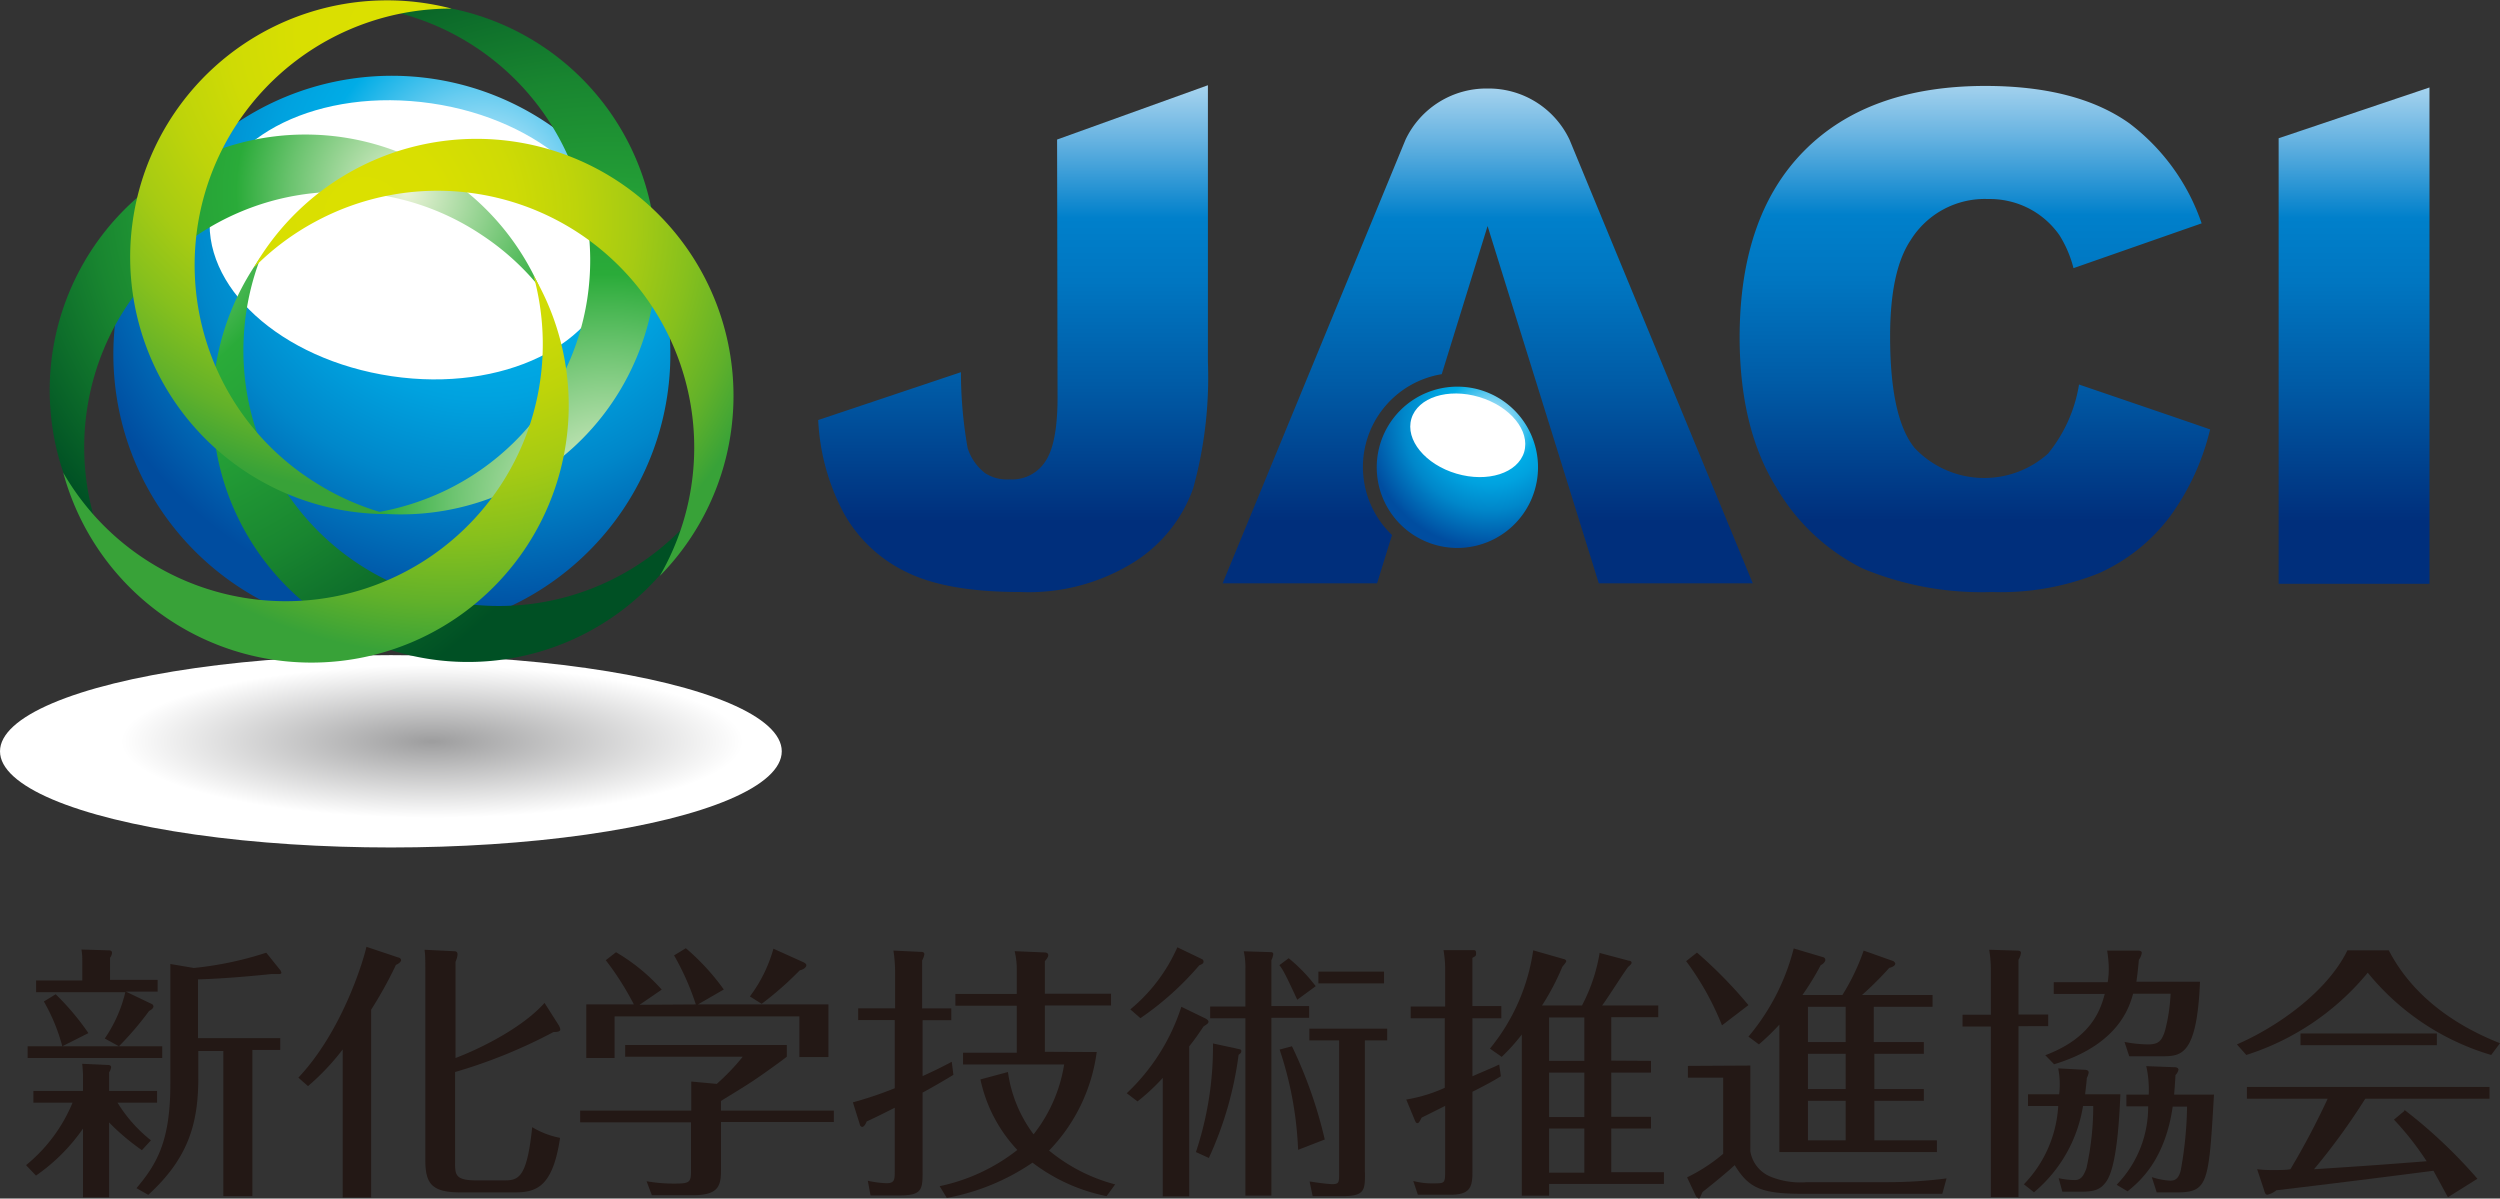
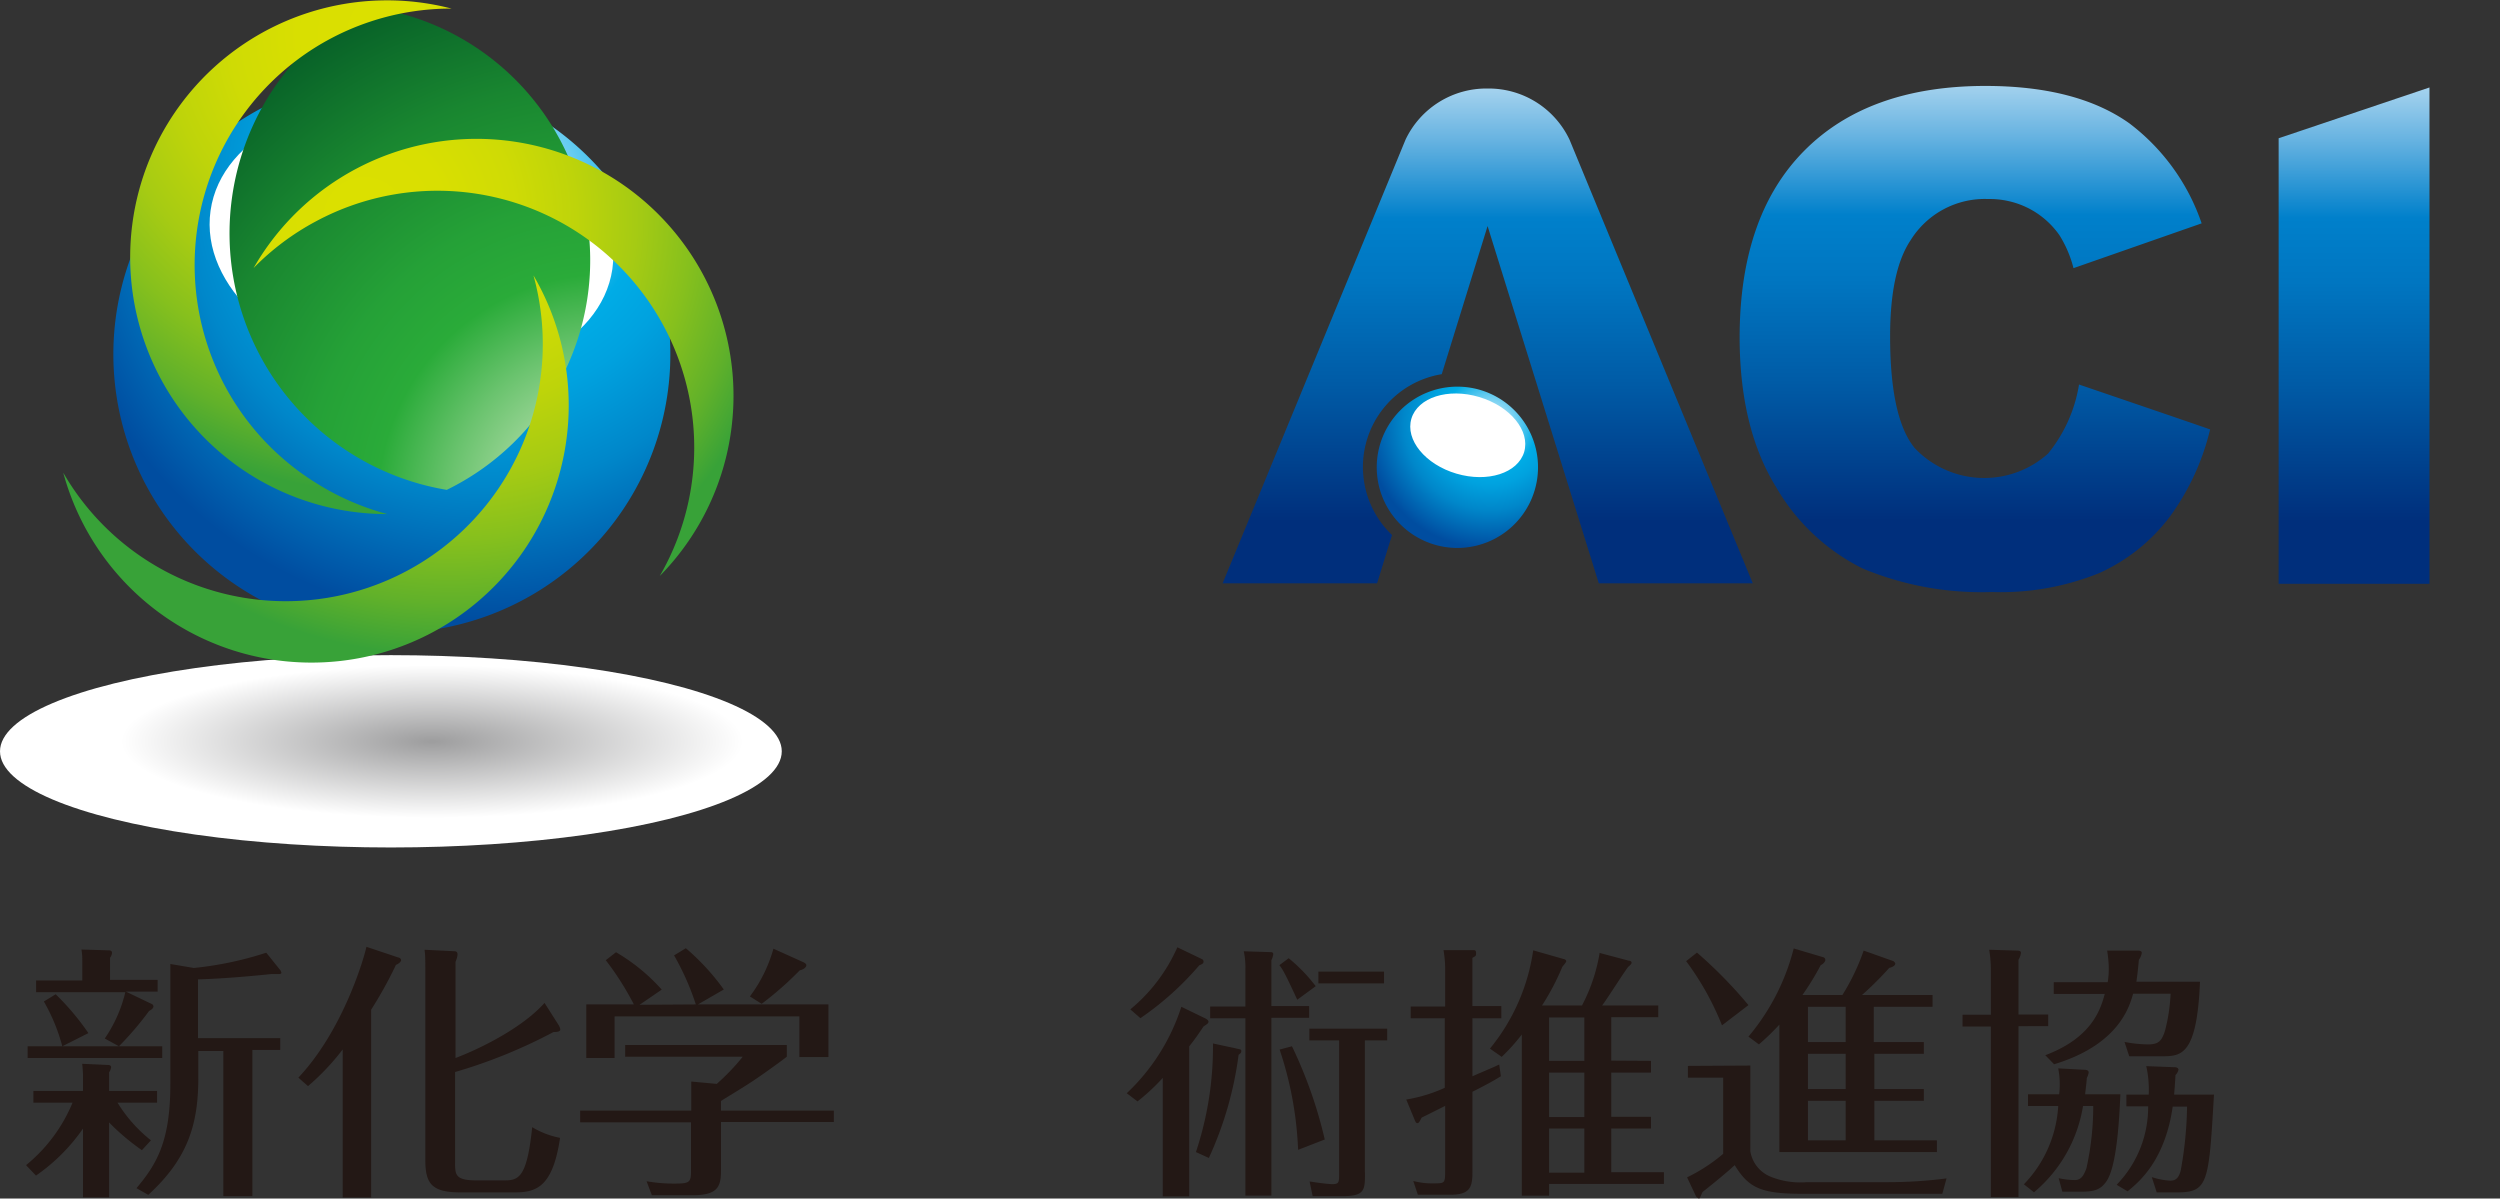
<svg xmlns="http://www.w3.org/2000/svg" xmlns:xlink="http://www.w3.org/1999/xlink" viewBox="0 0 212.66 101.95">
  <rect x="0" y="0" width="212.66" height="101.95" fill="#333333" stroke="none" />
  <defs>
    <style>.cls-1{fill:url(#放射状グラデーション_1);}.cls-2{fill:url(#放射状グラデーション_1-2);}.cls-3{isolation:isolate;}.cls-4{fill:url(#新規グラデーションスウォッチ_5);}.cls-5{mask:url(#mask);}.cls-6{fill:#fff;}.cls-10,.cls-11,.cls-7,.cls-8,.cls-9{mix-blend-mode:multiply;}.cls-7{fill:url(#radial-gradient);}.cls-8{fill:url(#新規グラデーションスウォッチ_4);}.cls-10{fill:url(#新規グラデーションスウォッチ_4-2);}.cls-11{fill:url(#新規グラデーションスウォッチ_4-3);}.cls-12{fill:url(#radial-gradient-2);}.cls-13{fill:url(#radial-gradient-3);}.cls-14{fill:url(#radial-gradient-4);}.cls-15{fill:url(#linear-gradient);}.cls-16{fill:url(#新規グラデーションスウォッチ_5-2);}.cls-17{mask:url(#mask-2);}.cls-18{fill:url(#linear-gradient-2);}.cls-19{fill:url(#linear-gradient-3);}.cls-20{fill:url(#linear-gradient-4);}.cls-21{fill:#231815;}</style>
    <radialGradient id="放射状グラデーション_1" cx="40.46" cy="-104.6" r="20.83" gradientTransform="matrix(1.16, -0.06, 0.12, 1, 6.03, 118.03)" gradientUnits="userSpaceOnUse">
      <stop offset="0" stop-color="#fff" />
      <stop offset="1" />
    </radialGradient>
    <radialGradient id="放射状グラデーション_1-2" cx="126.83" cy="30.22" r="6.03" gradientTransform="matrix(1.16, 0.11, -0.02, 1.01, -19.35, -9.37)" xlink:href="#放射状グラデーション_1" />
    <radialGradient id="新規グラデーションスウォッチ_5" cx="29.15" cy="-105.01" r="36.81" gradientTransform="translate(27.25 124.08) rotate(-8.24)" gradientUnits="userSpaceOnUse">
      <stop offset="0" stop-color="#e7f4fc" />
      <stop offset="0.22" stop-color="#67ccf0" />
      <stop offset="0.38" stop-color="#00ace6" />
      <stop offset="0.49" stop-color="#00a2df" />
      <stop offset="0.69" stop-color="#0087ca" />
      <stop offset="0.93" stop-color="#005aaa" />
      <stop offset="1" stop-color="#004da0" />
    </radialGradient>
    <mask id="mask" x="-0.97" y="3.67" width="63.16" height="54.36" maskUnits="userSpaceOnUse">
      <path class="cls-1" d="M62,29.18C63.86,44.17,51.3,57.06,34,58S1.06,47.5-.79,32.52,9.92,4.65,27.26,3.72,60.16,14.2,62,29.18Z" />
    </mask>
    <radialGradient id="radial-gradient" cx="701.7" cy="439.92" r="30.09" gradientTransform="matrix(-1.1, 0, 0, 0.27, 808.62, -55.7)" gradientUnits="userSpaceOnUse">
      <stop offset="0.01" stop-color="#9e9e9f" />
      <stop offset="0.8" stop-color="#fff" />
    </radialGradient>
    <radialGradient id="新規グラデーションスウォッチ_4" cx="61.03" cy="150.08" r="37.95" gradientTransform="matrix(0.83, 0.56, -0.56, 0.83, 67.91, -142.43)" gradientUnits="userSpaceOnUse">
      <stop offset="0" stop-color="#ebf3d8" />
      <stop offset="0.26" stop-color="#6ac36e" />
      <stop offset="0.38" stop-color="#2aab39" />
      <stop offset="0.5" stop-color="#25a137" />
      <stop offset="0.7" stop-color="#198630" />
      <stop offset="0.95" stop-color="#045926" />
      <stop offset="1" stop-color="#005024" />
    </radialGradient>
    <radialGradient id="新規グラデーションスウォッチ_4-2" cx="265.29" cy="-213.83" r="50.86" gradientTransform="matrix(0.07, -1, 1, 0.07, 201.71, 295.67)" xlink:href="#新規グラデーションスウォッチ_4" />
    <radialGradient id="新規グラデーションスウォッチ_4-3" cx="451.95" cy="128.34" r="51.17" gradientTransform="translate(514.04 -40.01) rotate(154)" xlink:href="#新規グラデーションスウォッチ_4" />
    <radialGradient id="radial-gradient-2" cx="450.94" cy="172.22" r="39.08" gradientTransform="translate(514.04 -40.01) rotate(154)" gradientUnits="userSpaceOnUse">
      <stop offset="0" stop-color="#dce000" />
      <stop offset="0.19" stop-color="#d9df01" />
      <stop offset="0.35" stop-color="#cfdb05" />
      <stop offset="0.49" stop-color="#bed40a" />
      <stop offset="0.63" stop-color="#a6cb13" />
      <stop offset="0.76" stop-color="#86c01d" />
      <stop offset="0.89" stop-color="#61b12a" />
      <stop offset="1" stop-color="#38a238" />
    </radialGradient>
    <radialGradient id="radial-gradient-3" cx="263.89" cy="-189.18" r="36.54" gradientTransform="matrix(0.07, -1, 1, 0.07, 201.71, 295.67)" xlink:href="#radial-gradient-2" />
    <radialGradient id="radial-gradient-4" cx="63.22" cy="146.58" r="41.11" gradientTransform="matrix(0.83, 0.56, -0.56, 0.83, 67.91, -142.43)" xlink:href="#radial-gradient-2" />
    <linearGradient id="linear-gradient" x1="126.54" y1="2.76" x2="126.54" y2="44.34" gradientUnits="userSpaceOnUse">
      <stop offset="0" stop-color="#e7f4fc" />
      <stop offset="0.22" stop-color="#67b3e1" />
      <stop offset="0.38" stop-color="#0080cb" />
      <stop offset="0.51" stop-color="#0076c1" />
      <stop offset="0.72" stop-color="#005ba6" />
      <stop offset="1" stop-color="#002f7c" />
    </linearGradient>
    <radialGradient id="新規グラデーションスウォッチ_5-2" cx="126.77" cy="36.01" r="10.66" gradientTransform="matrix(1, 0, 0, 1, 0, 0)" xlink:href="#新規グラデーションスウォッチ_5" />
    <mask id="mask-2" x="114.09" y="31.88" width="18.14" height="15.92" maskUnits="userSpaceOnUse">
      <path class="cls-2" d="M132.23,40.66c-.09,4.37-4.23,7.55-9.24,7.1s-9-4.37-8.9-8.75,4.23-7.54,9.24-7.09S132.32,36.29,132.23,40.66Z" />
    </mask>
    <linearGradient id="linear-gradient-2" x1="167.98" y1="2.37" x2="167.98" y2="44.3" xlink:href="#linear-gradient" />
    <linearGradient id="linear-gradient-3" x1="200.24" y1="2.74" x2="200.24" y2="44.34" xlink:href="#linear-gradient" />
    <linearGradient id="linear-gradient-4" x1="86.16" y1="2.74" x2="86.16" y2="44.34" xlink:href="#linear-gradient" />
  </defs>
  <title>アセット 3</title>
  <g class="cls-3">
    <g id="レイヤー_2" data-name="レイヤー 2">
      <g id="レイヤー_1-2" data-name="レイヤー 1">
        <path class="cls-4" d="M56.78,26.75A23.69,23.69,0,1,1,29.94,6.69,23.69,23.69,0,0,1,56.78,26.75Z" />
        <g class="cls-5">
          <path class="cls-6" d="M52.09,22.89C51.15,29.3,42.75,33.4,33.31,32S17,24.34,17.91,17.92s9.34-10.5,18.78-9.13S53,16.48,52.09,22.89Z" />
        </g>
        <ellipse class="cls-7" cx="33.25" cy="63.91" rx="33.25" ry="8.18" />
-         <path class="cls-8" d="M41,20A21.73,21.73,0,0,0,9,46.79,21.75,21.75,0,1,1,45.87,24.4,21.8,21.8,0,0,0,41,20Z" />
        <g class="cls-9">
-           <path class="cls-10" d="M20.76,28.26A21.73,21.73,0,0,0,60,42.61,21.73,21.73,0,1,1,22.19,21.86,21.85,21.85,0,0,0,20.76,28.26Z" />
-         </g>
+           </g>
        <g class="cls-9">
-           <path class="cls-11" d="M38,41.67A21.73,21.73,0,0,0,30.86.54a21.73,21.73,0,1,1,.91,43.09A22.12,22.12,0,0,0,38,41.67Z" />
+           <path class="cls-11" d="M38,41.67A21.73,21.73,0,0,0,30.86.54A22.12,22.12,0,0,0,38,41.67Z" />
        </g>
        <path class="cls-12" d="M26.88,41.08A21.81,21.81,0,0,1,38.41.73a21.85,21.85,0,1,0-5.46,43A22,22,0,0,1,26.88,41.08Z" />
        <path class="cls-13" d="M26.89,18.82A21.84,21.84,0,0,1,56.12,49a21.86,21.86,0,1,0-34.55-26.2A21.76,21.76,0,0,1,26.89,18.82Z" />
        <path class="cls-14" d="M46.16,30A21.86,21.86,0,0,1,5.38,40.21a21.88,21.88,0,1,0,40-16.78A22,22,0,0,1,46.16,30Z" />
        <path class="cls-15" d="M133.51,11.88a7.61,7.61,0,0,0-6.95-4.35h0a7.61,7.61,0,0,0-7,4.35L104,49.62h13.14l1.27-4.11a8,8,0,0,1,4.23-13.68l3.9-12.6h0L136,49.62H149.1Z" />
        <path class="cls-16" d="M130.83,39.75A6.86,6.86,0,1,1,124,32.89,6.86,6.86,0,0,1,130.83,39.75Z" />
        <g class="cls-17">
          <path class="cls-6" d="M129.65,38.45c-.54,1.8-3.11,2.62-5.76,1.84s-4.37-2.88-3.83-4.68,3.11-2.63,5.76-1.84S130.18,36.65,129.65,38.45Z" />
        </g>
        <path class="cls-18" d="M176.85,32.71S188,36.51,188,36.53a20.74,20.74,0,0,1-3.41,7.4,15.46,15.46,0,0,1-6,4.81,22.3,22.3,0,0,1-9.14,1.62,26.33,26.33,0,0,1-11-2,17.5,17.5,0,0,1-7.37-6.93q-3.09-5-3.1-12.71,0-10.32,5.46-15.86t15.43-5.55q7.78,0,12.26,3.18A17.91,17.91,0,0,1,187.28,19c0,.05,0,0,0,0s-10.9,3.81-10.9,3.81A9.81,9.81,0,0,0,175.18,20a7.22,7.22,0,0,0-2.6-2.27,7.31,7.31,0,0,0-3.45-.8,7.43,7.43,0,0,0-6.61,3.51c-1.16,1.74-1.74,4.46-1.74,8.18q0,6.92,2.08,9.48a8.14,8.14,0,0,0,11.35.49A12.41,12.41,0,0,0,176.85,32.71Z" />
        <path class="cls-19" d="M193.83,11.76l12.83-4.32V49.66H193.83Z" />
-         <path class="cls-20" d="M89.92,11.87l12.83-4.62V30.8a35.45,35.45,0,0,1-1.26,10.76,12.3,12.3,0,0,1-5,6.24,16.93,16.93,0,0,1-9.69,2.56c-4.17,0-7.39-.56-9.68-1.69a12.07,12.07,0,0,1-5.3-4.94,18.64,18.64,0,0,1-2.22-8l12.14-4.07a37.16,37.16,0,0,0,.57,6.45,4.37,4.37,0,0,0,1.49,2.14,3.43,3.43,0,0,0,2.07.53,3.37,3.37,0,0,0,3.09-1.59c.66-1,1-2.84,1-5.35Z" />
        <path class="cls-21" d="M16.87,91.64c0,3.81-.77,6.82-4.26,10l-1-.57c1.68-2,2.88-3.92,2.88-8.83V82l2,.34a29.35,29.35,0,0,0,6.16-1.3l1.22,1.52.07.18c0,.07-.09.12-.21.12h-.68c-1.92.2-4.29.4-6.21.45v5h7v1H21.47v12.44H19V89.4H16.87v2.24ZM4.69,84.53a21.84,21.84,0,0,1,2.83,3.35L5.3,89a15.7,15.7,0,0,0-1.57-3.81l1-.61Zm8.72-1.18v1h-2.7l2.23,1.07a.22.22,0,0,1,.11.18c0,.18-.18.29-.37.4a27,27,0,0,1-2.56,3l-1.21-.66a11.72,11.72,0,0,0,1.75-3.94H3.07v-1H7V81.77c0-.32,0-.57-.07-1l2.34.07c.23,0,.26.13.26.22a.78.78,0,0,1-.17.41v1.88ZM2.35,89H13.8v1H2.35Zm-.12,10.1A13.49,13.49,0,0,0,6.17,93.8H2.84v-1H7.06V91.49a9.32,9.32,0,0,0-.07-1l2.2.1c.21,0,.26.11.26.2a1,1,0,0,1-.17.43V92.8h4.08v1H10A12.18,12.18,0,0,0,12.84,97l-.77.84a19.56,19.56,0,0,1-2.79-2.36v6.37H7.06V96a15.72,15.72,0,0,1-4,4l-.82-.86" />
        <path class="cls-21" d="M47.55,87.27a.63.63,0,0,1,.11.3c0,.18-.25.22-.58.22a43.89,43.89,0,0,1-8.37,3.4v7.66c0,1.08,0,1.56,1.85,1.56h2.18c1.29,0,2.07,0,2.53-4.53a7.19,7.19,0,0,0,2.37.91c-.63,4.32-2.13,4.64-3.91,4.64H39.18c-2.41,0-3-.7-3-2.74V82.49c0-.68,0-1.31-.07-1.7l2.43.12c.19,0,.38,0,.38.29a2,2,0,0,1-.17.61V90c2.6-1,5.88-2.77,7.57-4.69l1.27,2Zm-16,14.59H29.15V89.27a20.2,20.2,0,0,1-2.95,3.12l-.82-.72c3.77-4,5.56-10.06,5.79-11.13l2.72.91c.07,0,.23.09.23.23s-.23.31-.44.4a35.3,35.3,0,0,1-2.11,3.81v16" />
        <path class="cls-21" d="M68.4,81.88c.07.05.19.11.19.23s-.14.34-.56.43a28.22,28.22,0,0,1-3.24,2.85l-1-.63a12.22,12.22,0,0,0,2-4.06l2.62,1.18Zm-9.21,3.56a22.2,22.2,0,0,0-1.85-4.17l1-.61a19.59,19.59,0,0,1,3.23,3.51l-2.2,1.27h11.1v4.48H68V86.46H52.28V90H49.87V85.44h4.05a24.56,24.56,0,0,0-2.39-3.76L52.4,81a16,16,0,0,1,3.89,3.18l-1.88,1.29Zm11.74,9v1h-9.6v4.12c0,1.34-.24,2.11-2.39,2.11H55.45L55,100.48a12.92,12.92,0,0,0,2.37.2c1.27,0,1.41-.09,1.41-1.06V95.47H49.35v-1H58.8V92l2.17.2a18.79,18.79,0,0,0,2.21-2.31h-10v-1H66.93v1c-.5.39-1.81,1.34-2.79,2s-2.63,1.63-2.81,1.77v.81h9.6" />
-         <path class="cls-21" d="M93.29,89.49a14.82,14.82,0,0,1-4.05,8.38,14.65,14.65,0,0,0,5.62,2.88l-.73,1a15.39,15.39,0,0,1-6.3-2.85,19.07,19.07,0,0,1-7.29,3l-.61-1a16,16,0,0,0,6.61-3.08,12.54,12.54,0,0,1-3.14-6l2.34-.63a11.41,11.41,0,0,0,2.18,5.3,12.84,12.84,0,0,0,2.6-5.94h-8.6v-1h4.57V85.55H81.27v-1h5.22V82.36a6.56,6.56,0,0,0-.18-1.45l2.57.11c.14,0,.29.07.29.23s-.15.34-.29.52v2.76h5.63v1H88.88v3.94ZM80.92,85.78v1H78.48v4.76c1.08-.5,1.38-.64,2.48-1.22l.14,1.11c-.82.5-1.82,1.08-2.62,1.51v6.64c0,1.56,0,2.11-1.94,2.11H74.05l-.23-1.25a8.65,8.65,0,0,0,1.59.21c.68,0,.7-.3.7-1V94.23c-1.12.56-1.24.63-2.39,1.17-.11.28-.25.46-.39.46a.25.25,0,0,1-.19-.21l-.59-1.88a32.07,32.07,0,0,0,3.56-1.2v-5.8H73v-1h3.14V82.51A13,13,0,0,0,76,80.86l2.3.11c.14,0,.33,0,.33.21a1.65,1.65,0,0,1-.19.52v4.08h2.44" />
        <path class="cls-21" d="M117.73,83.65h-5.58v-1h5.58Zm-1.62,16.1c0,1.48,0,2-1.92,2h-2.53l-.26-1.25c1,.16,1.76.23,1.92.23.59,0,.59-.18.59-.86V88.5h-2.53v-1H118v1h-1.9V99.75Zm-5.69-2a30.52,30.52,0,0,0-1.57-8.47L109.9,89a38.16,38.16,0,0,1,2.79,7.93l-2.27.88Zm-.07-12.71c-.17-.36-.89-1.92-1.08-2.24a4.16,4.16,0,0,0-.44-.7l.79-.59a13.85,13.85,0,0,1,2.3,2.38l-1.57,1.15Zm-4.41-2.63a6.52,6.52,0,0,0-.14-1.49l2.25.07c.1,0,.26,0,.26.18a1.55,1.55,0,0,1-.16.5v3.91h3.21v1h-3.21V101.7h-2.21V86.62h-3v-1h3V82.42ZM101.73,98a28.35,28.35,0,0,0,1.45-9.24l2.08.45c.31.07.33.07.33.21s-.07.18-.23.31a30.24,30.24,0,0,1-2.53,8.77l-1.1-.5Zm.51-16.42a.25.25,0,0,1,.14.22c0,.16-.16.23-.37.32a25.66,25.66,0,0,1-5,4.49l-.86-.75a14.31,14.31,0,0,0,4-5.28l2.08,1ZM95.84,93a17.39,17.39,0,0,0,4.65-7.36l2.06,1s.25.13.25.27-.14.22-.42.4c-.63.95-.94,1.34-1.22,1.7v12.76H98.91V91.69a17.3,17.3,0,0,1-2.15,2l-.92-.7" />
        <path class="cls-21" d="M131.77,99.75h3V96h-3Zm0-4.73h3V91.24h-3Zm0-4.78h3V86.55h-3Zm8.67,0v1h-3.38V95h3.38v1h-3.38v3.71h4.48v1h-9.77v1h-2.32V88a16.28,16.28,0,0,1-1.71,1.9l-1-.7a17,17,0,0,0,3.68-8.36l2.63.75c.07,0,.18.09.18.18s-.28.4-.33.47a20.88,20.88,0,0,1-1.73,3.29h3.4a14.63,14.63,0,0,0,1.5-4.47l2.48.66c.12,0,.24.07.24.16s-.07.18-.26.34-1.85,2.81-2.25,3.31h4.78v1h-4v3.69Zm-12.73-4.62v1h-2.46v4.93c1.62-.7,1.81-.77,2.28-1l.14,1c-.4.25-1.06.64-2.42,1.32V99.8c0,1.27-.3,1.83-1.87,1.83h-2.77l-.39-1.17a6.53,6.53,0,0,0,1.92.2c.79,0,.79-.09.79-1.16V94.07l-2,1c-.14.27-.23.47-.35.47s-.16-.09-.21-.2l-.75-1.81a12.72,12.72,0,0,0,3.28-1V86.62H120v-1h2.93v-3.4a10.05,10.05,0,0,0-.14-1.4l2.46,0c.21,0,.31,0,.31.25s0,.23-.31.41v4.1h2.46" />
        <path class="cls-21" d="M157,93.64h-3.21V97H157Zm0-4h-3.21v3H157Zm-3.21-1H157v-3h-3.21Zm9.86,0v1h-4.21v3h4.21v1h-4.21V97h5.32v1H151.36V87.16a20.05,20.05,0,0,1-1.74,1.68l-.89-.66a18.83,18.83,0,0,0,3.85-7.5l2.53.75a.24.24,0,0,1,.16.22c0,.09-.07.28-.4.46a22.23,22.23,0,0,1-1.55,2.53h3.4a18.28,18.28,0,0,0,1.81-3.78l2.48.88a.33.33,0,0,1,.21.23c0,.18-.3.32-.51.36a28.5,28.5,0,0,1-2.32,2.31h6v1h-5v3Zm-14.76,2v7.29a2.82,2.82,0,0,0,1.69,2.15,6.77,6.77,0,0,0,3.12.48h6.93a38.94,38.94,0,0,0,4.95-.32l-.36,1.31H153.37c-3.54,0-4.61-.47-5.81-2.44-.73.7-2.67,2.24-2.74,2.29-.21.49-.23.54-.3.54a.42.42,0,0,1-.26-.2l-.75-1.59a14.51,14.51,0,0,0,3.07-2V91.67h-3v-1Zm-2.41-3.42a23.87,23.87,0,0,0-3.05-5.46l.92-.73a38.55,38.55,0,0,1,4.38,4.47l-2.25,1.72" />
        <path class="cls-21" d="M180.06,100.77a9.46,9.46,0,0,0,2.67-6.66h-1.85v-1h1.9a9.33,9.33,0,0,0-.21-2.42l2.34.09c.12,0,.4,0,.4.23a1,1,0,0,1-.26.45c0,.27-.09,1.43-.11,1.65h3.39c-.44,7.57-.49,8.32-3.18,8.32h-1.69l-.42-1.3a6.18,6.18,0,0,0,1.54.3c.26,0,.71,0,.92-.86a32.37,32.37,0,0,0,.54-5.44h-1.22c-.66,4.6-2.86,6.41-3.84,7.21l-.92-.55Zm1.74-19.91c.3,0,.39.07.39.2a1.46,1.46,0,0,1-.25.59c-.05.57-.1,1.09-.21,1.86h5.41c-.26,6.34-1.62,6.34-3.28,6.34h-2.74l-.4-1.22a10.83,10.83,0,0,0,2,.21c.91,0,1.17-.3,1.45-1.18a15.16,15.16,0,0,0,.47-3.13h-3.19c-.3,1.06-1.19,4.33-6.72,6l-.75-.77c4-1.5,4.71-3.94,5.06-5.21H174.7v-1h4.59a6.93,6.93,0,0,0,.09-1.2,9.79,9.79,0,0,0-.14-1.49l2.56,0ZM177.32,91c.21,0,.35.07.35.23a1.36,1.36,0,0,1-.16.47c0,.21-.12,1.18-.14,1.38h3c-.09,1.93-.28,6.1-1.19,7.41-.52.75-1.08.88-2.21.88h-1.54l-.31-1.15a6.62,6.62,0,0,0,1.36.16c.47,0,.73-.25,1-1a24.48,24.48,0,0,0,.58-5.3h-.87a12.06,12.06,0,0,1-4.17,7.34l-.86-.68a10.42,10.42,0,0,0,2.92-6.66h-2.57v-1h2.65a7,7,0,0,0-.08-2.2l2.23.12Zm-3.09-4.71v1H171.7v14.54h-2.35V87.32h-2.41v-1h2.41V82.54a10.91,10.91,0,0,0-.14-1.75l2.32.07c.33,0,.38.09.38.2a1.56,1.56,0,0,1-.21.59V86.3h2.53" />
-         <path class="cls-21" d="M195.69,87.91h11.6v1h-11.6Zm8.84,6.5a42.45,42.45,0,0,1,6.21,5.86l-2.51,1.57L207,99.59c-4.81.62-8.56,1.09-13.36,1.66a1.92,1.92,0,0,1-.77.38c-.14,0-.21-.13-.28-.4L192,99.46a11,11,0,0,0,1.36.07c.51,0,1.1,0,1.47-.07a64.4,64.4,0,0,0,3.17-6h-6.87v-1h20.64v1H201.2a55.3,55.3,0,0,1-4.36,6c5.25-.34,5.81-.39,9.58-.68a25.13,25.13,0,0,0-2.78-3.54l.89-.74Zm-1.34-13.59c1.95,3.78,5.46,6.34,9.47,7.92l-.75,1a21.29,21.29,0,0,1-10.5-7,22,22,0,0,1-10.33,7l-.8-.9c3.47-1.5,7.71-4.51,9.4-8h3.51" />
      </g>
    </g>
  </g>
</svg>